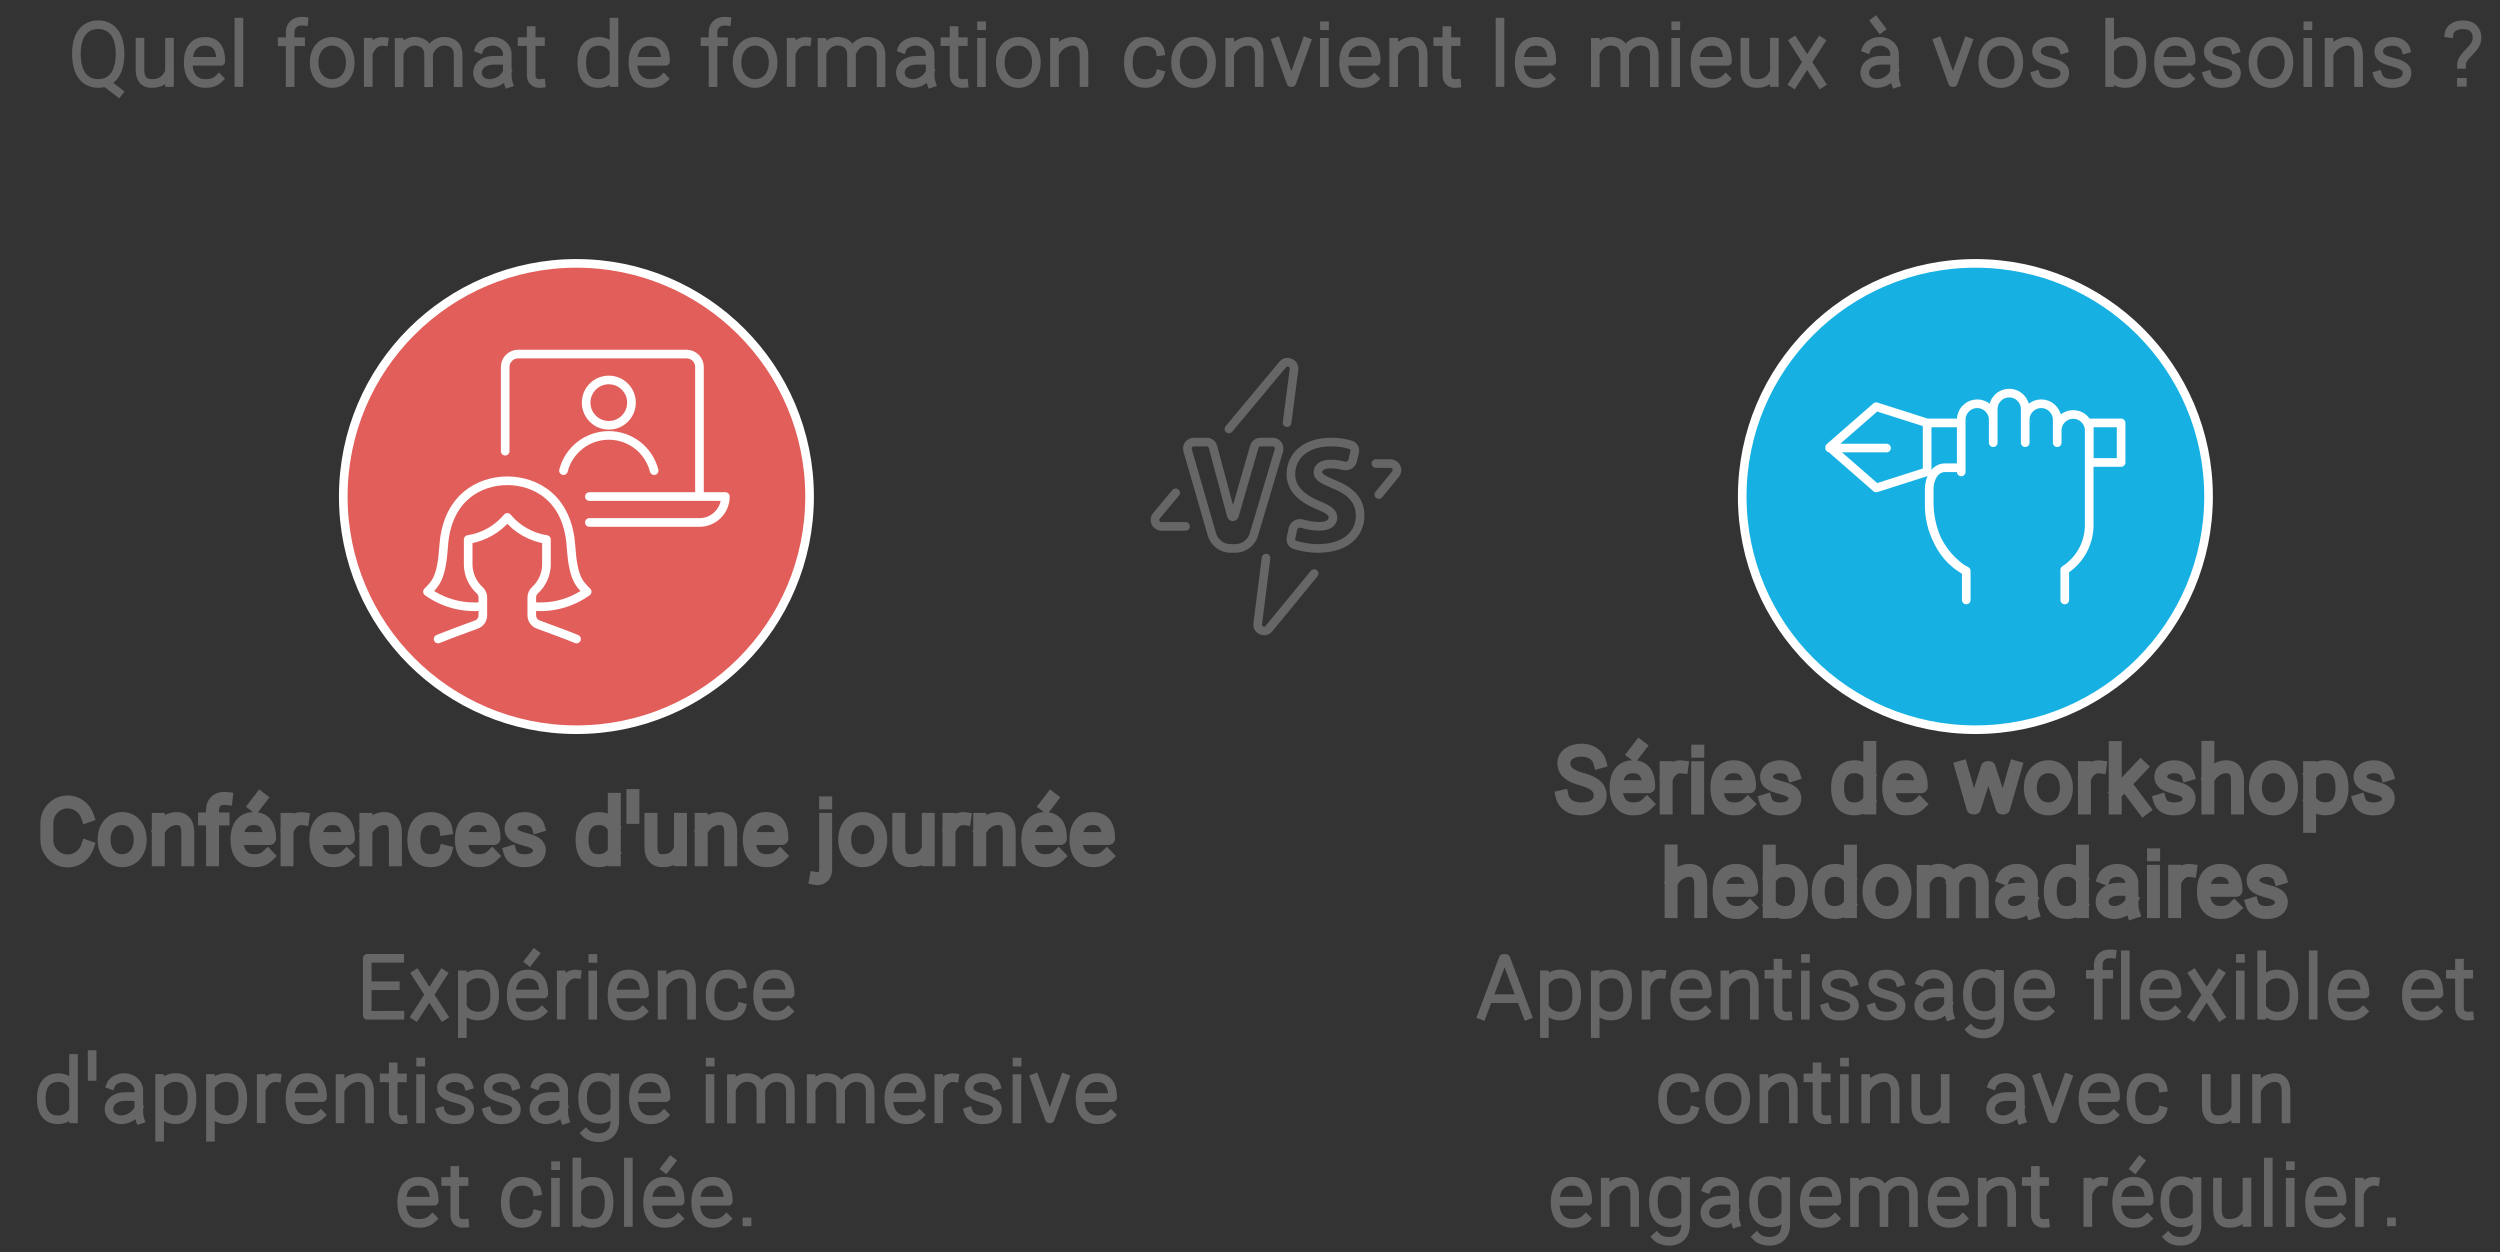
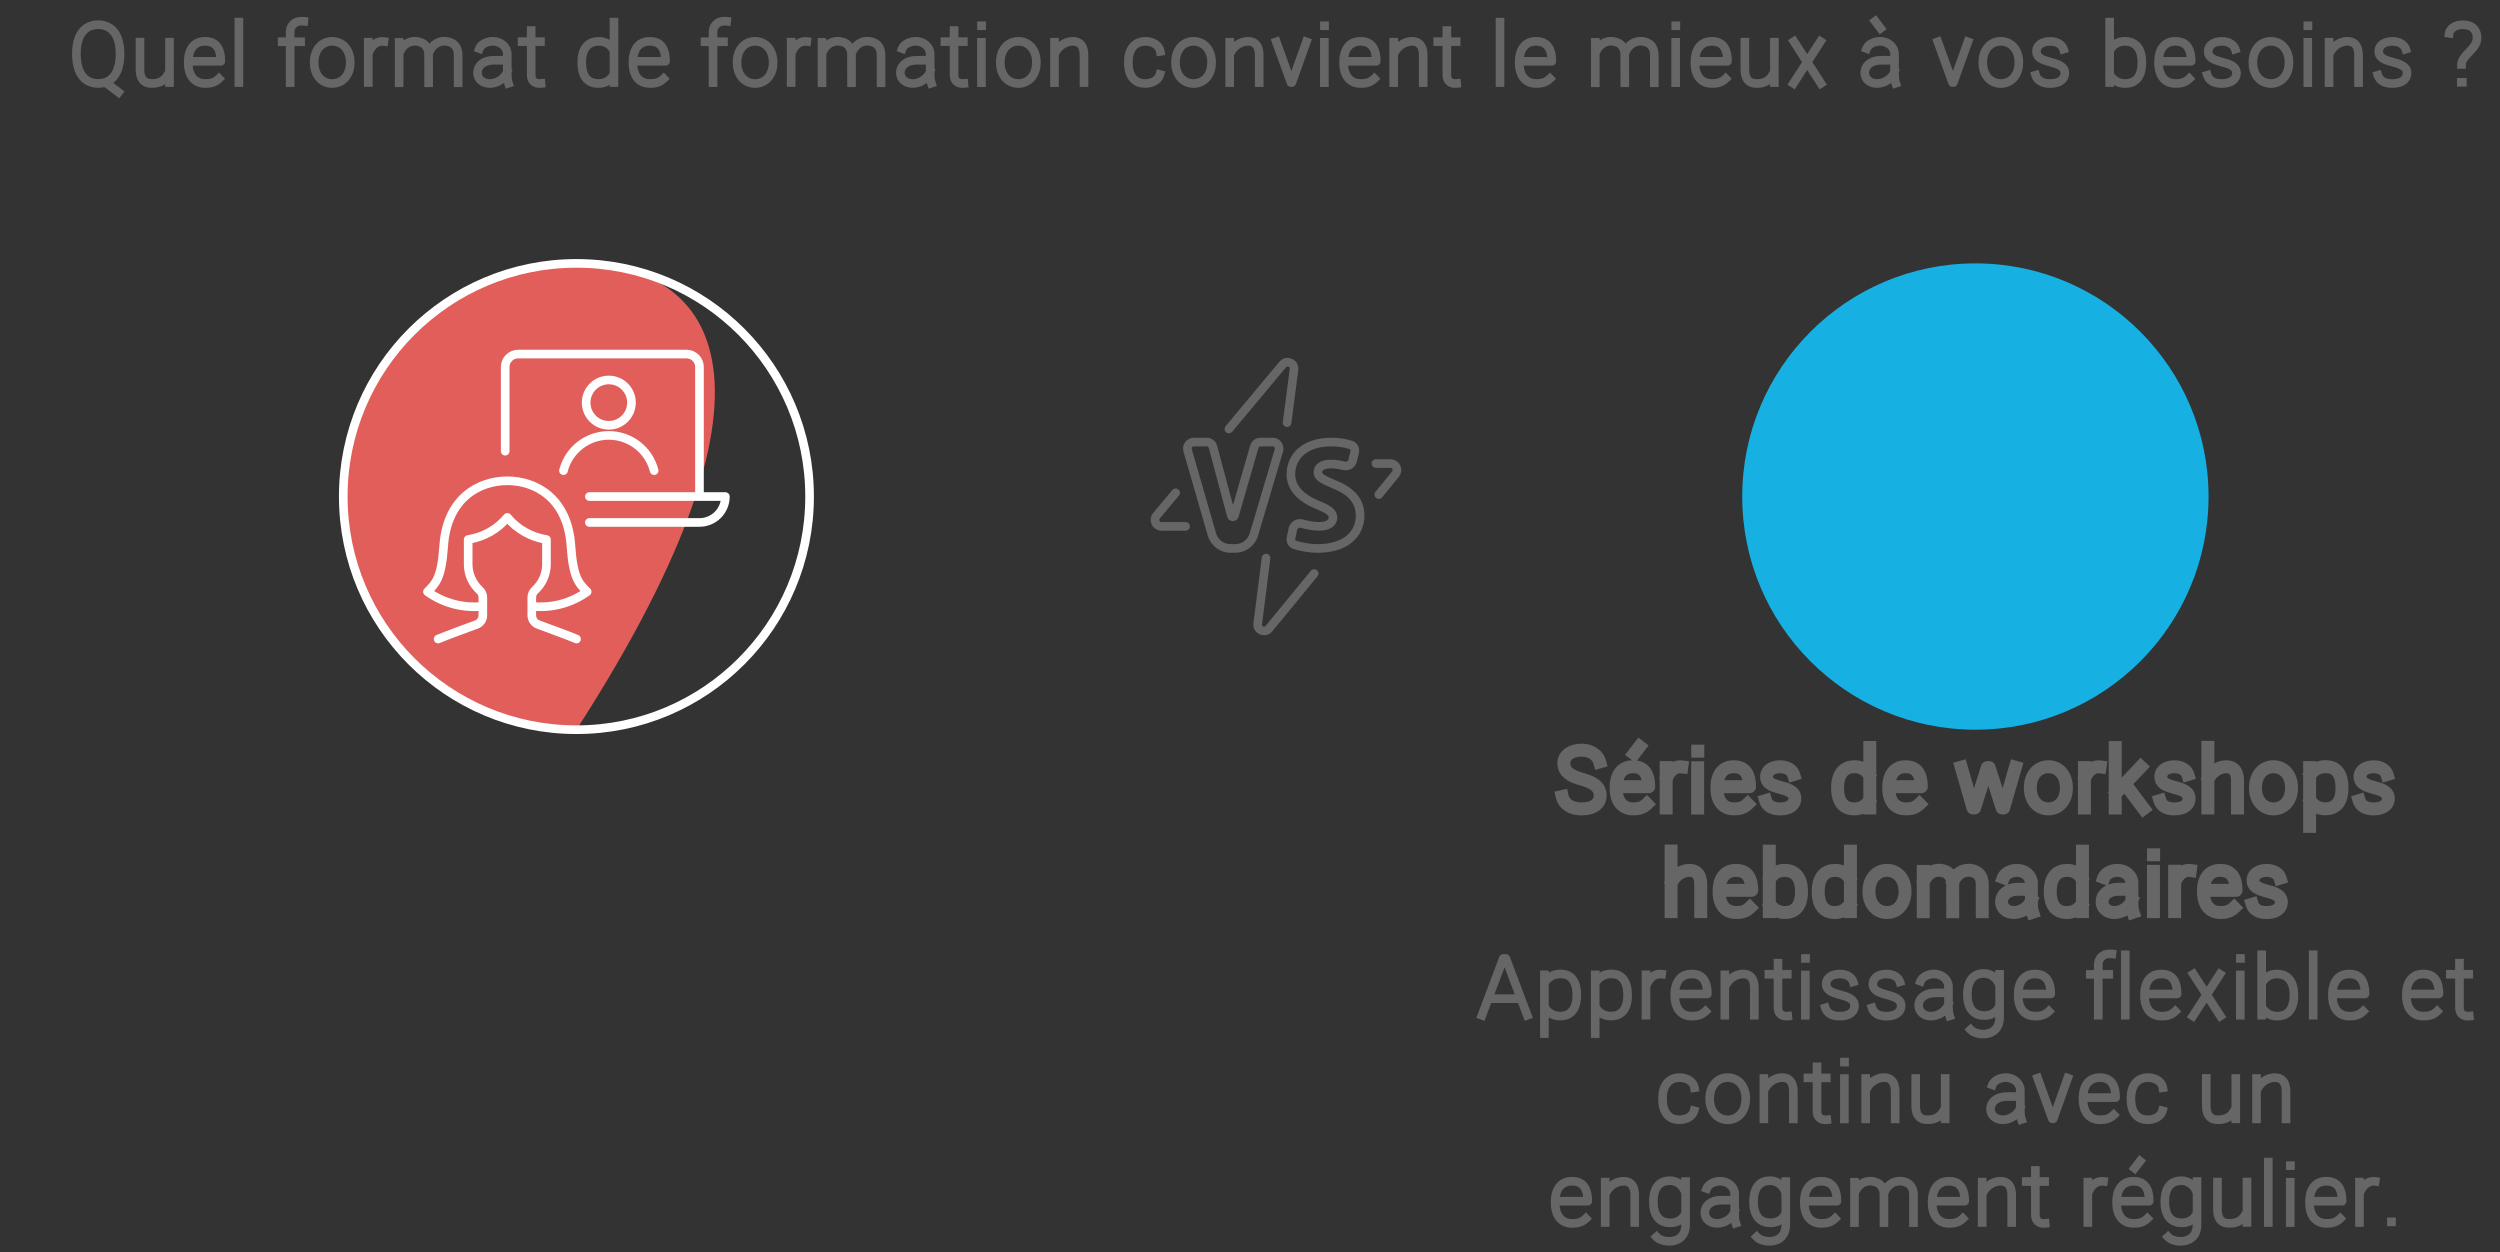
<svg xmlns="http://www.w3.org/2000/svg" width="579" height="290" viewBox="0 0 579 290" style="fill:none;stroke:none;fill-rule:evenodd;clip-rule:evenodd;stroke-linecap:round;stroke-linejoin:round;stroke-miterlimit:1.5;" version="1.1">
  <rect x="0" y="0" width="579" height="290" fill="#333333" stroke="none" />
  <g id="blend" style="mix-blend-mode:multiply">
    <g id="g-root-2.cr-2_cr_1ulj2gv1c1kkcs-fill" data-item-order="-46652" data-item-id="2.cr-2_cr_1ulj2gv1c1kkcs" data-item-class="Shape Stroke Fill ScenePart Indexed ColorStrokeBlack" data-item-index="2" data-renderer-id="0" transform="translate(393.5, 51)">
      <g id="2.cr-2_cr_1ulj2gv1c1kkcs-fill" stroke="none" fill="#17b0e3">
        <g>
          <path d="M 10 64C 10 93.823 34.177 118 64 118C 93.823 118 118 93.823 118 64C 118 34.177 93.823 10 64 10C 34.177 10 10 34.177 10 64" />
        </g>
      </g>
    </g>
    <g id="g-root-1.cr-1_cr_4g20qn1c1kjr7-fill" data-item-order="-46650" data-item-id="1.cr-1_cr_4g20qn1c1kjr7" data-item-class="Shape Stroke Fill ScenePart Indexed Indexed_1 ColorStrokeBlack" data-item-index="1" data-renderer-id="0" transform="translate(69.5, 51)">
      <g id="1.cr-1_cr_4g20qn1c1kjr7-fill" stroke="none" fill="#e15e5a">
        <g>
-           <path d="M 10 64C 10 93.823 34.177 118 64 118C 93.823 118 118 93.823 118 64C 118 34.177 93.823 10 64 10C 34.177 10 10 34.177 10 64" />
+           <path d="M 10 64C 10 93.823 34.177 118 64 118C 118 34.177 93.823 10 64 10C 34.177 10 10 34.177 10 64" />
        </g>
      </g>
    </g>
    <g id="g-root-tx_quelform_zjf0ov1c1kl55-fill" data-item-order="0" data-item-id="tx_quelform_zjf0ov1c1kl55" data-item-class="Label Stroke SceneTarget SceneTitle ColorStrokeBlack" data-item-index="none" data-renderer-id="0" transform="translate(3.5, -9)" />
    <g id="g-root-woma_18efjun1c1m0w8-fill" data-item-order="0" data-item-id="woma_18efjun1c1m0w8" data-item-class="Icon Stroke SceneTarget Indexed Indexed_1 InsideFill InsideColorFill ColorStrokeBlack" data-item-index="1" data-renderer-id="0" transform="translate(87.5, 69)" />
    <g id="g-root-ligh_1q5pkcf1c1lyj2-fill" data-item-order="0" data-item-id="ligh_1q5pkcf1c1lyj2" data-item-class="Icon Stroke SceneTarget ColorStrokeBlack" data-item-index="0" data-renderer-id="0" transform="translate(249.5, 69)" />
    <g id="g-root-pen_1cu91z31c1m03z-fill" data-item-order="0" data-item-id="pen_1cu91z31c1m03z" data-item-class="Icon Stroke SceneTarget Indexed InsideFill InsideColorFill ColorStrokeBlack" data-item-index="2" data-renderer-id="0" transform="translate(411.5, 69)" />
    <g id="g-root-tx_confrenc_18f20xr1c1kkcg-fill" data-item-order="0" data-item-id="tx_confrenc_18f20xr1c1kkcg" data-item-class="Label Stroke SceneTarget Indexed Indexed_1 ColorFillBlack ColorStrokeBlack" data-item-index="1" data-renderer-id="0" transform="translate(-8.5, 171)" />
    <g id="g-root-tx_sriesdew_1ha2k3j1c1klxq-fill" data-item-order="0" data-item-id="tx_sriesdew_1ha2k3j1c1klxq" data-item-class="Label Stroke SceneTarget Indexed ColorFillBlack ColorStrokeBlack" data-item-index="2" data-renderer-id="0" transform="translate(345.5, 159)" />
    <g id="g-root-tx_exprienc_1cuvj271c1kjk7-fill" data-item-order="0" data-item-id="tx_exprienc_1cuvj271c1kjk7" data-item-class="Label Stroke SceneTarget Indexed Indexed_1 ColorStrokeBlack" data-item-index="1" data-renderer-id="0" transform="translate(-8.5, 207)" />
    <g id="g-root-tx_apprenti_1ulj2gv1c1kkct-fill" data-item-order="0" data-item-id="tx_apprenti_1ulj2gv1c1kkct" data-item-class="Label Stroke SceneTarget Indexed ColorStrokeBlack" data-item-index="2" data-renderer-id="0" transform="translate(327.5, 207)" />
    <g id="g-root-2.cr-2_cr_1ulj2gv1c1kkcs-stroke" data-item-order="-46652" data-item-id="2.cr-2_cr_1ulj2gv1c1kkcs" data-item-class="Shape Stroke Fill ScenePart Indexed ColorStrokeBlack" data-item-index="2" data-renderer-id="0" transform="translate(393.5, 51)">
      <g id="2.cr-2_cr_1ulj2gv1c1kkcs-stroke" fill="none" stroke-linecap="round" stroke-linejoin="round" stroke-miterlimit="1.5" stroke="#ffffff" stroke-width="2">
        <g>
-           <path d="M 10 64C 10 93.823 34.177 118 64 118C 93.823 118 118 93.823 118 64C 118 34.177 93.823 10 64 10C 34.177 10 10 34.177 10 64" />
-         </g>
+           </g>
      </g>
    </g>
    <g id="g-root-1.cr-1_cr_4g20qn1c1kjr7-stroke" data-item-order="-46650" data-item-id="1.cr-1_cr_4g20qn1c1kjr7" data-item-class="Shape Stroke Fill ScenePart Indexed Indexed_1 ColorStrokeBlack" data-item-index="1" data-renderer-id="0" transform="translate(69.5, 51)">
      <g id="1.cr-1_cr_4g20qn1c1kjr7-stroke" fill="none" stroke-linecap="round" stroke-linejoin="round" stroke-miterlimit="1.5" stroke="#ffffff" stroke-width="2">
        <g>
          <path d="M 10 64C 10 93.823 34.177 118 64 118C 93.823 118 118 93.823 118 64C 118 34.177 93.823 10 64 10C 34.177 10 10 34.177 10 64" />
        </g>
      </g>
    </g>
    <g id="g-root-tx_quelform_zjf0ov1c1kl55-stroke" data-item-order="0" data-item-id="tx_quelform_zjf0ov1c1kl55" data-item-class="Label Stroke SceneTarget SceneTitle ColorStrokeBlack" data-item-index="none" data-renderer-id="0" transform="translate(3.5, -9)">
      <g id="tx_quelform_zjf0ov1c1kl55-stroke" fill="none" stroke-linecap="square" stroke-linejoin="miter" stroke-miterlimit="4" stroke="#666666" stroke-width="2">
        <g>
          <path d="M 23.932 30.37L 21.241 28.326M 19.248 28.326C 16.239 28.326 14.193 26.143 14.193 21.438C 14.193 16.733 16.409 14.721 19.248 14.721C 22.087 14.721 24.303 16.733 24.303 21.438C 24.303 26.143 22.257 28.326 19.248 28.326ZM 35.757 28.115L 35.756 18.767M 28.922 18.767L 28.922 24.821C 28.922 25.533 28.827 28.096 31.209 28.308C 33.3 28.493 34.573 27.653 35.275 26.47M 47.207 27.218C 46.234 28.155 45.209 28.339 44.024 28.339C 41.955 28.339 40.092 27.028 40.092 23.456C 40.092 19.884 41.901 18.573 43.97 18.573C 46.038 18.573 47.642 19.63 47.642 23.201L 40.422 23.201M 51.826 14.125L 51.826 28.126M 66.854 13.926C 66.686 13.908 66.405 13.907 66.277 13.907C 64.698 13.907 63.7 15.035 63.7 16.425L 63.7 28.129M 66.125 18.664L 64.036 18.664M 61.848 18.664L 63.374 18.664M 77.617 23.457C 77.617 26.522 75.746 28.34 73.438 28.34C 71.13 28.34 69.259 26.522 69.259 23.457C 69.259 20.392 71.13 18.573 73.438 18.573C 75.746 18.573 77.617 20.392 77.617 23.457ZM 85.415 18.609C 84.034 18.419 82.786 19.319 82.144 20.619M 81.789 18.773L 81.789 28.123M 88.94 18.814L 88.94 28.162M 95.774 28.162L 95.763 21.47C 95.699 20.526 95.332 19.078 93.458 18.649C 91.518 18.205 90.038 19.248 89.302 20.595M 102.609 28.162L 102.609 22.108C 102.609 21.396 102.724 19.206 100.293 18.649C 98.264 18.184 96.73 19.347 96.029 20.783M 107.508 20.246C 107.872 19.28 109.288 18.567 110.628 18.567C 112.482 18.567 113.984 19.88 113.984 21.499L 113.99 22.957L 113.99 25.571C 113.99 26.614 113.965 27.353 114.267 28.278M 113.61 22.957L 110.882 22.957C 108.379 22.957 107.079 24.343 107.079 25.837C 107.079 27.331 108.317 28.341 109.933 28.341C 111.915 28.341 113.541 26.888 113.941 25.732M 121.789 28.326C 120.38 28.465 119.522 27.732 119.522 26.387L 119.522 16.081M 121.672 18.642L 119.908 18.642M 117.412 18.642L 119.145 18.642M 138.7 28.124L 138.7 14.123M 138.34 26.773C 137.478 27.871 136.38 28.34 135.07 28.34C 132.889 28.34 131.237 27.029 131.237 23.458C 131.237 19.886 132.994 18.575 135.176 18.575C 136.445 18.575 137.655 19.114 138.34 20.175M 150.197 27.218C 149.224 28.155 148.199 28.339 147.014 28.339C 144.945 28.339 143.081 27.028 143.081 23.456C 143.081 19.884 144.891 18.573 146.96 18.573C 149.028 18.573 150.632 19.63 150.632 23.201L 143.412 23.201M 164.794 13.926C 164.626 13.908 164.345 13.907 164.217 13.907C 162.638 13.907 161.64 15.035 161.64 16.425L 161.64 28.129M 164.065 18.664L 161.976 18.664M 159.788 18.664L 161.314 18.664M 175.557 23.457C 175.557 26.522 173.686 28.34 171.378 28.34C 169.07 28.34 167.199 26.522 167.199 23.457C 167.199 20.392 169.07 18.573 171.378 18.573C 173.686 18.573 175.557 20.392 175.557 23.457ZM 183.355 18.609C 181.974 18.419 180.726 19.319 180.084 20.619M 179.729 18.773L 179.729 28.123M 186.88 18.814L 186.88 28.162M 193.714 28.162L 193.703 21.47C 193.639 20.526 193.272 19.078 191.398 18.649C 189.458 18.205 187.978 19.248 187.242 20.595M 200.549 28.162L 200.549 22.108C 200.549 21.396 200.664 19.206 198.233 18.649C 196.204 18.184 194.67 19.347 193.969 20.783M 205.448 20.246C 205.812 19.28 207.228 18.567 208.568 18.567C 210.422 18.567 211.924 19.88 211.924 21.499L 211.93 22.957L 211.93 25.571C 211.93 26.614 211.905 27.353 212.207 28.278M 211.55 22.957L 208.822 22.957C 206.319 22.957 205.019 24.343 205.019 25.837C 205.019 27.331 206.257 28.341 207.873 28.341C 209.855 28.341 211.481 26.888 211.881 25.732M 219.729 28.326C 218.32 28.465 217.462 27.732 217.462 26.387L 217.462 16.081M 219.612 18.642L 217.848 18.642M 215.352 18.642L 217.085 18.642M 223.818 14.971L 223.842 14.971M 223.802 18.804L 223.802 28.145M 236.527 23.457C 236.527 26.522 234.656 28.34 232.348 28.34C 230.04 28.34 228.169 26.522 228.169 23.457C 228.169 20.392 230.04 18.573 232.348 18.573C 234.656 18.573 236.527 20.392 236.527 23.457ZM 240.719 18.78L 240.719 28.128M 247.553 28.128L 247.553 22.074C 247.553 21.362 247.649 18.79 245.266 18.587C 243.508 18.437 241.819 19.562 241.043 20.956M 265.142 26.254C 264.77 27.649 263.202 28.339 261.733 28.339C 259.596 28.339 257.83 27.028 257.83 23.456C 257.83 19.884 259.699 18.573 261.837 18.573C 263.344 18.573 264.994 19.41 265.227 20.915M 277.107 23.457C 277.107 26.522 275.236 28.34 272.928 28.34C 270.62 28.34 268.749 26.522 268.749 23.457C 268.749 20.392 270.62 18.573 272.928 18.573C 275.236 18.573 277.107 20.392 277.107 23.457ZM 281.299 18.78L 281.299 28.128M 288.133 28.128L 288.133 22.074C 288.133 21.362 288.229 18.79 285.846 18.587C 284.088 18.437 282.399 19.562 281.623 20.956M 299.063 18.691L 295.693 28.119L 295.492 28.119L 292.088 18.691M 303.238 14.971L 303.262 14.971M 303.222 18.804L 303.222 28.145M 314.797 27.218C 313.824 28.155 312.799 28.339 311.613 28.339C 309.545 28.339 307.681 27.028 307.681 23.456C 307.681 19.884 309.491 18.573 311.56 18.573C 313.628 18.573 315.232 19.63 315.232 23.201L 308.012 23.201M 319.279 18.78L 319.279 28.128M 326.113 28.128L 326.113 22.074C 326.113 21.362 326.209 18.79 323.826 18.587C 322.068 18.437 320.379 19.562 319.603 20.956M 333.859 28.326C 332.45 28.465 331.592 27.732 331.592 26.387L 331.592 16.081M 333.742 18.642L 331.978 18.642M 329.482 18.642L 331.215 18.642M 343.906 14.125L 343.906 28.126M 355.467 27.218C 354.494 28.155 353.469 28.339 352.283 28.339C 350.215 28.339 348.351 27.028 348.351 23.456C 348.351 19.884 350.161 18.573 352.23 18.573C 354.298 18.573 355.902 19.63 355.902 23.201L 348.682 23.201M 365.97 18.814L 365.97 28.162M 372.804 28.162L 372.793 21.47C 372.729 20.526 372.362 19.078 370.488 18.649C 368.548 18.205 367.068 19.248 366.332 20.595M 379.639 28.162L 379.639 22.108C 379.639 21.396 379.754 19.206 377.323 18.649C 375.294 18.184 373.759 19.347 373.059 20.783M 384.598 14.971L 384.622 14.971M 384.582 18.804L 384.582 28.145M 396.157 27.218C 395.184 28.155 394.159 28.339 392.973 28.339C 390.905 28.339 389.041 27.028 389.041 23.456C 389.041 19.884 390.851 18.573 392.92 18.573C 394.988 18.573 396.592 19.63 396.592 23.201L 389.372 23.201M 407.447 28.115L 407.446 18.767M 400.612 18.767L 400.612 24.821C 400.612 25.533 400.517 28.096 402.899 28.308C 404.99 28.493 406.263 27.653 406.965 26.47M 411.968 18.611L 414.959 23.243M 418.231 28.31L 415.134 23.514M 418.12 18.611L 411.857 28.31M 430.803 13.928L 432.05 15.555M 428.798 20.246C 429.162 19.28 430.578 18.567 431.918 18.567C 433.772 18.567 435.274 19.88 435.274 21.499L 435.28 22.957L 435.28 25.571C 435.28 26.614 435.255 27.353 435.556 28.278M 434.9 22.957L 432.172 22.957C 429.669 22.957 428.369 24.343 428.369 25.837C 428.369 27.331 429.607 28.341 431.222 28.341C 433.205 28.341 434.831 26.888 435.231 25.732M 452.273 18.691L 448.903 28.119L 448.702 28.119L 445.298 18.691M 464.067 23.457C 464.067 26.522 462.196 28.34 459.888 28.34C 457.58 28.34 455.709 26.522 455.709 23.457C 455.709 20.392 457.58 18.573 459.888 18.573C 462.196 18.573 464.067 20.392 464.067 23.457ZM 474.418 20.381C 474.122 19.404 472.968 18.584 471.358 18.584C 469.47 18.584 468.25 19.447 468.159 20.751C 468.054 22.246 469.288 22.822 471.218 23.339C 472.912 23.797 474.855 24.277 474.701 26.122C 474.602 27.31 473.625 28.346 471.268 28.346C 469.362 28.346 468.285 27.53 467.95 26.424M 485.094 28.124L 485.094 14.123M 485.478 20.138C 486.168 19.102 487.364 18.575 488.618 18.575C 490.8 18.575 492.557 19.886 492.557 23.458C 492.557 27.029 490.905 28.34 488.724 28.34C 487.427 28.34 486.337 27.879 485.478 26.803M 503.537 27.218C 502.564 28.155 501.539 28.339 500.353 28.339C 498.285 28.339 496.421 27.028 496.421 23.456C 496.421 19.884 498.231 18.573 500.3 18.573C 502.368 18.573 503.972 19.63 503.972 23.201L 496.752 23.201M 514.178 20.381C 513.882 19.404 512.728 18.584 511.118 18.584C 509.23 18.584 508.01 19.447 507.919 20.751C 507.814 22.246 509.048 22.822 510.978 23.339C 512.672 23.797 514.615 24.277 514.461 26.122C 514.362 27.31 513.385 28.346 511.028 28.346C 509.122 28.346 508.045 27.53 507.71 26.424M 526.627 23.457C 526.627 26.522 524.756 28.34 522.448 28.34C 520.14 28.34 518.269 26.522 518.269 23.457C 518.269 20.392 520.14 18.573 522.448 18.573C 524.756 18.573 526.627 20.392 526.627 23.457ZM 530.998 14.971L 531.022 14.971M 530.982 18.804L 530.982 28.145M 535.909 18.78L 535.909 28.128M 542.743 28.128L 542.743 22.074C 542.743 21.362 542.839 18.79 540.456 18.587C 538.698 18.437 537.009 19.562 536.233 20.956M 553.678 20.381C 553.382 19.404 552.228 18.584 550.618 18.584C 548.73 18.584 547.51 19.447 547.419 20.751C 547.314 22.246 548.548 22.822 550.478 23.339C 552.172 23.797 554.115 24.277 553.961 26.122C 553.862 27.31 552.885 28.346 550.528 28.346C 548.622 28.346 547.545 27.53 547.21 26.424M 566.58 23.923C 566.58 23.621 566.658 22.827 568.027 21.405C 569.396 19.982 570.177 19.188 570.177 17.741C 570.177 16.368 569.513 14.739 566.885 14.739C 564.902 14.739 563.881 15.795 563.73 16.715M 566.547 28.063L 566.783 28.063" />
        </g>
      </g>
    </g>
    <g id="g-root-woma_18efjun1c1m0w8-stroke" data-item-order="0" data-item-id="woma_18efjun1c1m0w8" data-item-class="Icon Stroke SceneTarget Indexed Indexed_1 InsideFill InsideColorFill ColorStrokeBlack" data-item-index="1" data-renderer-id="0" transform="translate(87.5, 69)">
      <g id="woma_18efjun1c1m0w8-stroke" fill="none" stroke-linecap="round" stroke-linejoin="round" stroke-miterlimit="1.5" stroke="#ffffff" stroke-width="2">
        <g>
          <path d="M 35.734 71.425C 40.258 71.905 44.799 70.7 48.49 68.041C 46.561 66.112 45.235 64.9 44.728 57.421C 43.972 46.273 36.454 42.352 29.995 42.352C 23.536 42.352 16.015 46.273 15.262 57.421C 14.755 64.9 13.429 66.1 11.5 68.041C 15.213 70.711 19.781 71.915 24.328 71.422M 46.024 79C 43.462 77.941 40.432 76.858 37.141 75.64C 36.253 75.31 35.663 74.463 35.662 73.516L 35.662 69.376C 35.662 68.74 35.929 68.133 36.397 67.702C 38.108 66.144 39.076 63.932 39.061 61.618L 39.061 55.951C 35.515 55.406 32.29 53.582 29.995 50.824C 27.7 53.582 24.475 55.406 20.929 55.951L 20.929 61.618C 20.913 63.932 21.88 66.143 23.59 67.702C 24.06 68.132 24.328 68.739 24.328 69.376L 24.328 73.516C 24.327 74.464 23.736 75.312 22.846 75.64C 19.546 76.858 16.528 77.941 13.966 79M 48.25 24.25C 48.25 27.149 50.601 29.5 53.5 29.5C 56.399 29.5 58.75 27.149 58.75 24.25C 58.75 21.351 56.399 19 53.5 19C 50.601 19 48.25 21.351 48.25 24.25ZM 64 40C 62.776 35.2 58.453 31.841 53.5 31.841C 48.547 31.841 44.224 35.2 43 40M 74.5 46L 74.5 16C 74.5 14.343 73.157 13 71.5 13L 32.5 13C 30.843 13 29.5 14.343 29.5 16L 29.5 35.5M 49 46L 80.5 46C 80.5 49.314 77.814 52 74.5 52L 49 52" />
        </g>
      </g>
    </g>
    <g id="g-root-ligh_1q5pkcf1c1lyj2-stroke" data-item-order="0" data-item-id="ligh_1q5pkcf1c1lyj2" data-item-class="Icon Stroke SceneTarget ColorStrokeBlack" data-item-index="0" data-renderer-id="0" transform="translate(249.5, 69)">
      <g id="ligh_1q5pkcf1c1lyj2-stroke" fill="none" stroke-linecap="round" stroke-linejoin="round" stroke-miterlimit="1.5" stroke="#666666" stroke-width="2">
        <g>
          <path d="M 43.715 60.25L 41.79 75.448C 41.602 76.932 43.444 77.733 44.395 76.578C 47.02 73.391 50.812 68.769 54.857 63.834M 69.832 45.546C 71.38 43.655 72.706 42.033 73.705 40.812C 74.506 39.833 73.809 38.363 72.544 38.363L 69.158 38.363M 25.08 52.912L 19.495 52.912C 18.224 52.912 17.528 51.429 18.343 50.452L 22.779 45.133M 35.113 30.346C 39.877 24.637 44.504 19.092 47.565 15.429C 48.526 14.279 50.384 15.095 50.191 16.581L 48.589 28.889M 40.897 54.802L 46.692 35.309C 46.978 34.347 46.258 33.381 45.255 33.381L 42.439 33.381C 41.771 33.381 41.183 33.823 40.998 34.465L 36.395 50.413C 36.289 50.778 35.77 50.773 35.672 50.406L 31.423 34.494C 31.248 33.838 30.653 33.381 29.974 33.381L 26.995 33.381C 25.996 33.381 25.277 34.338 25.554 35.298L 31.18 54.769C 31.736 56.694 33.499 58.02 35.503 58.02L 36.584 58.02C 38.575 58.02 40.33 56.711 40.897 54.802ZM 55.995 52.898C 54.672 52.898 53.316 52.649 52.158 52.296C 51.213 52.008 50.137 52.531 49.935 53.497L 49.495 55.604C 49.357 56.263 49.675 56.938 50.312 57.157C 51.677 57.626 53.664 58.02 55.716 58.02C 62.197 58.02 65.5 54.656 65.5 50.398C 65.5 47.325 63.797 44.949 59.739 43.285C 56.777 42.035 55.727 41.491 55.727 40.328C 55.727 39.26 56.759 38.468 58.704 38.468C 59.831 38.468 60.803 38.637 61.609 38.862C 62.527 39.119 63.545 38.638 63.765 37.711L 64.244 35.694C 64.409 34.998 64.062 34.274 63.381 34.053C 62.162 33.659 60.618 33.382 58.744 33.382C 52.777 33.382 49.47 36.688 49.47 40.844C 49.47 43.874 51.569 46.228 55.603 47.924C 58.157 48.945 59.221 49.665 59.221 50.874C 59.221 52.084 58.113 52.898 55.995 52.898Z" />
        </g>
      </g>
    </g>
    <g id="g-root-pen_1cu91z31c1m03z-stroke" data-item-order="0" data-item-id="pen_1cu91z31c1m03z" data-item-class="Icon Stroke SceneTarget Indexed InsideFill InsideColorFill ColorStrokeBlack" data-item-index="2" data-renderer-id="0" transform="translate(411.5, 69)">
      <g id="pen_1cu91z31c1m03z-stroke" fill="none" stroke-linecap="round" stroke-linejoin="round" stroke-miterlimit="1.5" stroke="#ffffff" stroke-width="2">
        <g>
-           <path d="M 42.721 40.3L 42.721 28.219C 42.721 26.173 44.38 24.515 46.426 24.515C 48.472 24.515 50.131 26.173 50.131 28.219M 57.541 28.219C 57.541 26.172 59.199 24.513 61.246 24.513C 63.293 24.513 64.951 26.172 64.951 28.219L 64.951 30.7M 57.541 28.219L 57.541 25.75L 57.541 25.75C 57.541 23.703 55.883 22.044 53.836 22.044C 51.789 22.044 50.131 23.703 50.131 25.75L 50.131 25.75L 50.131 28.219M 43.15 62.869C 38.121 59.467 35.168 53.741 35.311 47.671L 35.311 44.263C 35.311 41.863 36.547 39.325 39.016 39.325L 42.721 39.325M 64.951 30.7C 64.951 28.653 66.609 26.994 68.656 26.994C 70.703 26.994 72.361 28.653 72.361 30.7L 72.361 52.6C 72.371 56.806 70.237 60.728 66.7 63.004M 66.7 69.955L 66.7 62.977C 70.231 60.708 72.364 56.797 72.361 52.6M 35.311 47.671C 35.311 51.478 36.811 59.671 43.885 63.232L 43.885 69.955M 72.385 28.951L 79.75 28.951L 79.75 38.104L 72.385 38.104ZM 12.25 34.768L 25.42 34.768M 34.825 28.951L 23.026 25.189L 12.25 34.597L 23.026 44.002L 34.825 40.24L 34.825 28.951ZM 34.825 28.951L 42.721 28.951M 50.131 28.219L 50.131 33.529M 57.541 28.219L 57.541 33.529M 64.951 30.691L 64.951 33.529" />
-         </g>
+           </g>
      </g>
    </g>
    <g id="g-root-tx_confrenc_18f20xr1c1kkcg-stroke" data-item-order="0" data-item-id="tx_confrenc_18f20xr1c1kkcg" data-item-class="Label Stroke SceneTarget Indexed Indexed_1 ColorFillBlack ColorStrokeBlack" data-item-index="1" data-renderer-id="0" transform="translate(-8.5, 171)">
      <g id="tx_confrenc_18f20xr1c1kkcg-stroke" fill="none" stroke-linecap="square" stroke-linejoin="miter" stroke-miterlimit="4" stroke="#666666" stroke-width="3">
        <g>
-           <path d="M 28.727 25.13C 28.066 27.034 26.278 28.398 24.175 28.398C 21.51 28.398 19.349 26.207 19.349 23.504L 19.349 19.621C 19.349 16.918 21.51 14.727 24.175 14.727C 26.278 14.727 28.066 16.091 28.727 17.995M 40.967 23.457C 40.967 26.522 39.096 28.34 36.788 28.34C 34.48 28.34 32.609 26.522 32.609 23.457C 32.609 20.392 34.48 18.573 36.788 18.573C 39.096 18.573 40.967 20.392 40.967 23.457ZM 45.159 18.78L 45.159 28.128M 51.993 28.128L 51.993 22.074C 51.993 21.362 52.089 18.79 49.706 18.587C 47.948 18.437 46.259 19.562 45.483 20.956M 60.884 13.926C 60.716 13.908 60.435 13.907 60.307 13.907C 58.728 13.907 57.73 15.035 57.73 16.425L 57.73 28.129M 60.155 18.664L 58.066 18.664M 55.878 18.664L 57.404 18.664M 68.807 13.928L 67.56 15.555M 70.497 27.218C 69.524 28.155 68.499 28.339 67.314 28.339C 65.245 28.339 63.381 27.028 63.381 23.456C 63.381 19.884 65.191 18.573 67.26 18.573C 69.328 18.573 70.932 19.63 70.932 23.201L 63.712 23.201M 78.605 18.609C 77.224 18.419 75.976 19.319 75.334 20.619M 74.979 18.773L 74.979 28.123M 88.757 27.218C 87.784 28.155 86.759 28.339 85.574 28.339C 83.505 28.339 81.641 27.028 81.641 23.456C 81.641 19.884 83.451 18.573 85.52 18.573C 87.588 18.573 89.192 19.63 89.192 23.201L 81.972 23.201M 93.239 18.78L 93.239 28.128M 100.073 28.128L 100.073 22.074C 100.073 21.362 100.169 18.79 97.786 18.587C 96.028 18.437 94.339 19.562 93.563 20.956M 111.662 26.254C 111.29 27.649 109.722 28.339 108.253 28.339C 106.116 28.339 104.35 27.028 104.35 23.456C 104.35 19.884 106.219 18.573 108.357 18.573C 109.864 18.573 111.514 19.41 111.747 20.915M 122.477 27.218C 121.504 28.155 120.479 28.339 119.294 28.339C 117.225 28.339 115.361 27.028 115.361 23.456C 115.361 19.884 117.171 18.573 119.24 18.573C 121.308 18.573 122.912 19.63 122.912 23.201L 115.692 23.201M 133.118 20.381C 132.822 19.404 131.668 18.584 130.058 18.584C 128.17 18.584 126.95 19.447 126.859 20.751C 126.754 22.246 127.988 22.822 129.918 23.339C 131.612 23.797 133.555 24.277 133.401 26.122C 133.302 27.31 132.325 28.346 129.968 28.346C 128.062 28.346 126.985 27.53 126.65 26.424M 150.77 28.124L 150.77 14.123M 150.41 26.773C 149.548 27.871 148.45 28.34 147.14 28.34C 144.959 28.34 143.307 27.029 143.307 23.458C 143.307 19.886 145.064 18.575 147.246 18.575C 148.515 18.575 149.725 19.114 150.41 20.175M 155.084 13.246L 155.084 18.301M 166.097 28.115L 166.096 18.767M 159.262 18.767L 159.262 24.821C 159.262 25.533 159.167 28.096 161.549 28.308C 163.64 28.493 164.913 27.653 165.615 26.47M 170.899 18.78L 170.899 28.128M 177.733 28.128L 177.733 22.074C 177.733 21.362 177.829 18.79 175.446 18.587C 173.688 18.437 171.999 19.562 171.223 20.956M 189.157 27.218C 188.184 28.155 187.159 28.339 185.973 28.339C 183.905 28.339 182.041 27.028 182.041 23.456C 182.041 19.884 183.851 18.573 185.92 18.573C 187.988 18.573 189.592 19.63 189.592 23.201L 182.372 23.201M 199.708 14.949L 199.735 14.949M 199.723 18.782L 199.723 30.543C 199.723 31.351 199.101 32.74 197.455 32.455M 212.487 23.457C 212.487 26.522 210.616 28.34 208.308 28.34C 206 28.34 204.129 26.522 204.129 23.457C 204.129 20.392 206 18.573 208.308 18.573C 210.616 18.573 212.487 20.392 212.487 23.457ZM 223.487 28.115L 223.486 18.767M 216.652 18.767L 216.652 24.821C 216.652 25.533 216.557 28.096 218.939 28.308C 221.03 28.493 222.303 27.653 223.005 26.47M 231.895 18.609C 230.514 18.419 229.266 19.319 228.624 20.619M 228.269 18.773L 228.269 28.123M 235.399 18.78L 235.399 28.128M 242.233 28.128L 242.233 22.074C 242.233 21.362 242.329 18.79 239.946 18.587C 238.188 18.437 236.499 19.562 235.723 20.956M 251.967 13.928L 250.72 15.555M 253.657 27.218C 252.684 28.155 251.659 28.339 250.474 28.339C 248.405 28.339 246.542 27.028 246.542 23.456C 246.542 19.884 248.351 18.573 250.42 18.573C 252.488 18.573 254.092 19.63 254.092 23.201L 246.872 23.201M 264.807 27.218C 263.834 28.155 262.809 28.339 261.624 28.339C 259.555 28.339 257.691 27.028 257.691 23.456C 257.691 19.884 259.501 18.573 261.57 18.573C 263.638 18.573 265.242 19.63 265.242 23.201L 258.022 23.201" />
-         </g>
+           </g>
      </g>
    </g>
    <g id="g-root-tx_sriesdew_1ha2k3j1c1klxq-stroke" data-item-order="0" data-item-id="tx_sriesdew_1ha2k3j1c1klxq" data-item-class="Label Stroke SceneTarget Indexed ColorFillBlack ColorStrokeBlack" data-item-index="2" data-renderer-id="0" transform="translate(345.5, 159)">
      <g id="tx_sriesdew_1ha2k3j1c1klxq-stroke" fill="none" stroke-linecap="square" stroke-linejoin="miter" stroke-miterlimit="4" stroke="#666666" stroke-width="3">
        <g>
          <path d="M 24.981 17.457C 24.55 15.893 22.93 14.732 20.841 14.732C 18.393 14.732 16.692 15.931 16.692 17.754C 16.692 19.724 18.156 20.685 20.66 21.406C 22.857 22.045 25.094 22.813 25.094 25.288C 25.094 26.951 23.782 28.346 20.725 28.346C 18.253 28.346 16.672 27.106 16.308 25.483M 34.212 13.928L 32.965 15.555M 35.902 27.218C 34.929 28.155 33.904 28.339 32.718 28.339C 30.65 28.339 28.786 27.028 28.786 23.456C 28.786 19.884 30.596 18.573 32.665 18.573C 34.733 18.573 36.337 19.63 36.337 23.201L 29.117 23.201M 44.01 18.609C 42.629 18.419 41.381 19.319 40.739 20.619M 40.384 18.773L 40.384 28.123M 47.693 14.971L 47.717 14.971M 47.677 18.804L 47.677 28.145M 59.252 27.218C 58.279 28.155 57.254 28.339 56.069 28.339C 54 28.339 52.136 27.028 52.136 23.456C 52.136 19.884 53.946 18.573 56.015 18.573C 58.083 18.573 59.687 19.63 59.687 23.201L 52.467 23.201M 69.893 20.381C 69.597 19.404 68.443 18.584 66.833 18.584C 64.945 18.584 63.725 19.447 63.634 20.751C 63.529 22.246 64.763 22.822 66.693 23.339C 68.387 23.797 70.33 24.277 70.176 26.122C 70.077 27.31 69.1 28.346 66.743 28.346C 64.837 28.346 63.76 27.53 63.425 26.424M 87.545 28.124L 87.545 14.123M 87.185 26.773C 86.323 27.871 85.225 28.34 83.915 28.34C 81.734 28.34 80.082 27.029 80.082 23.458C 80.082 19.886 81.839 18.575 84.021 18.575C 85.29 18.575 86.5 19.114 87.185 20.175M 99.042 27.218C 98.069 28.155 97.044 28.339 95.859 28.339C 93.79 28.339 91.926 27.028 91.926 23.456C 91.926 19.884 93.736 18.573 95.805 18.573C 97.873 18.573 99.477 19.63 99.477 23.201L 92.257 23.201M 108.723 18.69L 111.438 28.119L 111.816 28.119L 114.758 18.782L 115.193 18.782L 118.199 28.119L 118.549 28.119L 121.266 18.69M 133.082 23.457C 133.082 26.522 131.211 28.34 128.903 28.34C 126.595 28.34 124.724 26.522 124.724 23.457C 124.724 20.392 126.595 18.573 128.903 18.573C 131.211 18.573 133.082 20.392 133.082 23.457ZM 140.88 18.609C 139.499 18.419 138.251 19.319 137.609 20.619M 137.254 18.773L 137.254 28.123M 144.38 14.125L 144.38 28.126M 150.303 18.61L 144.767 24.462M 150.964 28.284L 146.847 22.785M 161.203 20.381C 160.907 19.404 159.753 18.584 158.143 18.584C 156.255 18.584 155.035 19.447 154.944 20.751C 154.839 22.246 156.073 22.822 158.003 23.339C 159.697 23.797 161.64 24.277 161.486 26.122C 161.387 27.31 160.41 28.346 158.053 28.346C 156.147 28.346 155.07 27.53 154.735 26.424M 165.843 14.086L 165.843 28.128M 172.707 28.128L 172.707 22.074C 172.707 21.362 172.803 18.791 170.41 18.587C 168.656 18.439 166.971 19.547 166.184 20.928M 185.222 23.457C 185.222 26.522 183.351 28.34 181.043 28.34C 178.735 28.34 176.864 26.522 176.864 23.457C 176.864 20.392 178.735 18.573 181.043 18.573C 183.351 18.573 185.222 20.392 185.222 23.457ZM 189.408 18.774L 189.408 32.393M 189.774 20.124C 190.657 19.027 191.838 18.558 193.147 18.558C 195.328 18.558 196.907 19.904 196.907 23.476C 196.907 27.047 195.223 28.323 193.041 28.323C 191.77 28.323 190.484 27.783 189.774 26.719M 207.343 20.381C 207.047 19.404 205.893 18.584 204.283 18.584C 202.395 18.584 201.175 19.447 201.084 20.751C 200.979 22.246 202.213 22.822 204.143 23.339C 205.837 23.797 207.78 24.277 207.626 26.122C 207.527 27.31 206.55 28.346 204.193 28.346C 202.287 28.346 201.21 27.53 200.875 26.424M 41.528 38.086L 41.528 52.128M 48.392 52.128L 48.392 46.074C 48.392 45.362 48.488 42.791 46.095 42.587C 44.341 42.439 42.656 43.547 41.869 44.928M 59.757 51.218C 58.784 52.155 57.759 52.339 56.574 52.339C 54.505 52.339 52.641 51.028 52.641 47.456C 52.641 43.884 54.451 42.573 56.52 42.573C 58.588 42.573 60.192 43.63 60.192 47.201L 52.972 47.201M 64.265 52.124L 64.265 38.123M 64.648 44.138C 65.338 43.102 66.534 42.575 67.789 42.575C 69.97 42.575 71.727 43.886 71.727 47.458C 71.727 51.029 70.075 52.34 67.894 52.34C 66.597 52.34 65.507 51.88 64.648 50.803M 83.06 52.124L 83.06 38.123M 82.7 50.773C 81.838 51.871 80.74 52.34 79.43 52.34C 77.249 52.34 75.597 51.029 75.597 47.458C 75.597 43.886 77.354 42.575 79.536 42.575C 80.805 42.575 82.015 43.114 82.7 44.175M 95.707 47.457C 95.707 50.522 93.836 52.34 91.528 52.34C 89.22 52.34 87.349 50.522 87.349 47.457C 87.349 44.391 89.22 42.573 91.528 42.573C 93.836 42.573 95.707 44.391 95.707 47.457ZM 99.92 42.814L 99.92 52.162M 106.754 52.162L 106.743 45.47C 106.679 44.526 106.312 43.078 104.438 42.649C 102.498 42.205 101.018 43.248 100.282 44.595M 113.589 52.162L 113.589 46.108C 113.589 45.396 113.704 43.206 111.273 42.649C 109.244 42.184 107.709 43.347 107.009 44.783M 118.488 44.246C 118.852 43.28 120.268 42.567 121.608 42.567C 123.462 42.567 124.964 43.88 124.964 45.499L 124.97 46.957L 124.97 49.571C 124.97 50.614 124.945 51.353 125.246 52.278M 124.59 46.957L 121.862 46.957C 119.359 46.957 118.059 48.343 118.059 49.837C 118.059 51.332 119.297 52.341 120.913 52.341C 122.895 52.341 124.521 50.888 124.921 49.732M 136.8 52.124L 136.8 38.123M 136.44 50.773C 135.578 51.871 134.48 52.34 133.17 52.34C 130.989 52.34 129.337 51.029 129.337 47.458C 129.337 43.886 131.094 42.575 133.276 42.575C 134.545 42.575 135.755 43.114 136.44 44.175M 141.768 44.246C 142.132 43.28 143.548 42.567 144.888 42.567C 146.742 42.567 148.244 43.88 148.244 45.499L 148.25 46.957L 148.25 49.571C 148.25 50.614 148.225 51.353 148.526 52.278M 147.87 46.957L 145.142 46.957C 142.639 46.957 141.339 48.343 141.339 49.837C 141.339 51.332 142.577 52.341 144.193 52.341C 146.175 52.341 147.801 50.888 148.201 49.732M 153.258 38.971L 153.282 38.971M 153.242 42.804L 153.242 52.145M 161.775 42.609C 160.394 42.419 159.146 43.319 158.504 44.619M 158.149 42.773L 158.149 52.123M 171.927 51.218C 170.954 52.155 169.929 52.339 168.744 52.339C 166.675 52.339 164.811 51.028 164.811 47.456C 164.811 43.884 166.621 42.573 168.69 42.573C 170.758 42.573 172.362 43.63 172.362 47.201L 165.142 47.201M 182.568 44.381C 182.272 43.404 181.118 42.584 179.508 42.584C 177.62 42.584 176.4 43.447 176.309 44.751C 176.204 46.246 177.438 46.822 179.368 47.339C 181.062 47.797 183.005 48.277 182.851 50.122C 182.752 51.311 181.775 52.346 179.418 52.346C 177.512 52.346 176.435 51.53 176.1 50.424" />
        </g>
      </g>
    </g>
    <g id="g-root-tx_exprienc_1cuvj271c1kjk7-stroke" data-item-order="0" data-item-id="tx_exprienc_1cuvj271c1kjk7" data-item-class="Label Stroke SceneTarget Indexed Indexed_1 ColorStrokeBlack" data-item-index="1" data-renderer-id="0" transform="translate(-8.5, 207)">
      <g id="tx_exprienc_1cuvj271c1kjk7-stroke" fill="none" stroke-linecap="square" stroke-linejoin="miter" stroke-miterlimit="4" stroke="#666666" stroke-width="2">
        <g>
-           <path d="M 101.113 28.137L 93.549 28.142L 93.549 14.95C 94.497 14.95 99.671 14.95 101.071 14.95M 100.059 21.297L 94.013 21.297M 104.873 18.611L 107.864 23.243M 111.136 28.31L 108.039 23.514M 111.025 18.611L 104.762 28.31M 115.578 18.774L 115.578 32.393M 115.944 20.124C 116.827 19.027 118.008 18.558 119.317 18.558C 121.498 18.558 123.077 19.904 123.077 23.476C 123.077 27.047 121.393 28.323 119.211 28.323C 117.94 28.323 116.654 27.783 115.944 26.719M 132.312 13.928L 131.065 15.555M 134.002 27.218C 133.029 28.155 132.004 28.339 130.819 28.339C 128.75 28.339 126.887 27.028 126.887 23.456C 126.887 19.884 128.696 18.573 130.765 18.573C 132.833 18.573 134.437 19.63 134.437 23.201L 127.217 23.201M 142.11 18.609C 140.729 18.419 139.481 19.319 138.839 20.619M 138.484 18.773L 138.484 28.123M 145.793 14.971L 145.817 14.971M 145.777 18.804L 145.777 28.145M 157.352 27.218C 156.379 28.155 155.354 28.339 154.169 28.339C 152.1 28.339 150.237 27.028 150.237 23.456C 150.237 19.884 152.046 18.573 154.115 18.573C 156.183 18.573 157.787 19.63 157.787 23.201L 150.567 23.201M 161.834 18.78L 161.834 28.128M 168.668 28.128L 168.668 22.074C 168.668 21.362 168.764 18.79 166.381 18.587C 164.623 18.437 162.934 19.562 162.158 20.956M 180.257 26.254C 179.885 27.649 178.317 28.339 176.848 28.339C 174.711 28.339 172.945 27.028 172.945 23.456C 172.945 19.884 174.814 18.573 176.952 18.573C 178.459 18.573 180.109 19.41 180.342 20.915M 191.072 27.218C 190.099 28.155 189.074 28.339 187.889 28.339C 185.82 28.339 183.956 27.028 183.956 23.456C 183.956 19.884 185.766 18.573 187.835 18.573C 189.903 18.573 191.507 19.63 191.507 23.201L 184.287 23.201M 25.525 52.124L 25.525 38.123M 25.165 50.773C 24.303 51.871 23.205 52.34 21.895 52.34C 19.714 52.34 18.062 51.029 18.062 47.458C 18.062 43.886 19.819 42.575 22.001 42.575C 23.27 42.575 24.48 43.114 25.165 44.175M 29.839 37.246L 29.839 42.301M 34.163 44.246C 34.527 43.28 35.943 42.567 37.283 42.567C 39.137 42.567 40.639 43.88 40.639 45.499L 40.645 46.957L 40.645 49.571C 40.645 50.614 40.62 51.353 40.922 52.278M 40.265 46.957L 37.537 46.957C 35.034 46.957 33.734 48.343 33.734 49.837C 33.734 51.332 34.972 52.341 36.588 52.341C 38.57 52.341 40.196 50.888 40.596 49.732M 45.468 42.774L 45.468 56.393M 45.834 44.124C 46.717 43.027 47.898 42.558 49.207 42.558C 51.388 42.558 52.967 43.904 52.967 47.476C 52.967 51.047 51.283 52.323 49.101 52.323C 47.83 52.323 46.544 51.783 45.834 50.72M 57.238 42.774L 57.238 56.393M 57.604 44.124C 58.487 43.027 59.668 42.558 60.977 42.558C 63.158 42.558 64.737 43.904 64.737 47.476C 64.737 51.047 63.053 52.323 60.871 52.323C 59.6 52.323 58.314 51.783 57.604 50.72M 72.62 42.609C 71.239 42.419 69.991 43.319 69.349 44.619M 68.994 42.773L 68.994 52.123M 82.772 51.218C 81.799 52.155 80.774 52.339 79.589 52.339C 77.52 52.339 75.657 51.028 75.657 47.456C 75.657 43.884 77.466 42.573 79.535 42.573C 81.603 42.573 83.207 43.63 83.207 47.201L 75.987 47.201M 87.254 42.78L 87.254 52.128M 94.088 52.128L 94.088 46.074C 94.088 45.362 94.184 42.79 91.801 42.587C 90.043 42.437 88.354 43.562 87.578 44.956M 101.834 52.326C 100.425 52.465 99.567 51.732 99.567 50.387L 99.567 40.081M 101.717 42.642L 99.953 42.642M 97.457 42.642L 99.19 42.642M 105.923 38.971L 105.947 38.971M 105.907 42.804L 105.907 52.145M 116.993 44.381C 116.697 43.404 115.543 42.584 113.933 42.584C 112.045 42.584 110.825 43.447 110.734 44.751C 110.629 46.246 111.863 46.822 113.793 47.339C 115.487 47.797 117.43 48.277 117.276 50.122C 117.177 51.311 116.2 52.346 113.843 52.346C 111.937 52.346 110.86 51.53 110.525 50.424M 127.803 44.381C 127.507 43.404 126.353 42.584 124.743 42.584C 122.855 42.584 121.635 43.447 121.544 44.751C 121.439 46.246 122.673 46.822 124.603 47.339C 126.297 47.797 128.24 48.277 128.086 50.122C 127.987 51.311 127.01 52.346 124.653 52.346C 122.747 52.346 121.67 51.53 121.335 50.424M 132.573 44.246C 132.937 43.28 134.353 42.567 135.693 42.567C 137.547 42.567 139.049 43.88 139.049 45.499L 139.055 46.957L 139.055 49.571C 139.055 50.614 139.03 51.353 139.331 52.278M 138.675 46.957L 135.947 46.957C 133.444 46.957 132.144 48.343 132.144 49.837C 132.144 51.332 133.382 52.341 134.998 52.341C 136.98 52.341 138.606 50.888 139.006 49.732M 150.894 42.652L 150.894 52.654C 150.894 57.351 145.601 57.001 144.166 55.47M 150.56 50.573C 149.88 51.661 148.656 52.214 147.37 52.214C 145.189 52.214 143.432 50.903 143.432 47.331C 143.432 43.76 145.083 42.449 147.265 42.449C 148.533 42.449 149.838 43.129 150.56 44.502M 162.302 51.218C 161.329 52.155 160.304 52.339 159.118 52.339C 157.05 52.339 155.186 51.028 155.186 47.456C 155.186 43.884 156.996 42.573 159.065 42.573C 161.133 42.573 162.737 43.63 162.737 47.201L 155.517 47.201M 172.963 38.971L 172.987 38.971M 172.947 42.804L 172.947 52.145M 177.895 42.814L 177.895 52.162M 184.729 52.162L 184.718 45.47C 184.654 44.526 184.287 43.078 182.413 42.649C 180.473 42.205 178.993 43.248 178.257 44.595M 191.564 52.162L 191.564 46.108C 191.564 45.396 191.679 43.206 189.248 42.649C 187.219 42.184 185.684 43.347 184.984 44.783M 196.365 42.814L 196.365 52.162M 203.199 52.162L 203.188 45.47C 203.124 44.526 202.757 43.078 200.883 42.649C 198.943 42.205 197.463 43.248 196.727 44.595M 210.034 52.162L 210.034 46.108C 210.034 45.396 210.149 43.206 207.718 42.649C 205.689 42.184 204.154 43.347 203.454 44.783M 221.462 51.218C 220.489 52.155 219.464 52.339 218.279 52.339C 216.21 52.339 214.346 51.028 214.346 47.456C 214.346 43.884 216.156 42.573 218.225 42.573C 220.293 42.573 221.897 43.63 221.897 47.201L 214.677 47.201M 229.55 42.609C 228.169 42.419 226.921 43.319 226.279 44.619M 225.924 42.773L 225.924 52.123M 239.213 44.381C 238.917 43.404 237.763 42.584 236.153 42.584C 234.265 42.584 233.045 43.447 232.954 44.751C 232.849 46.246 234.083 46.822 236.013 47.339C 237.707 47.797 239.65 48.277 239.496 50.122C 239.397 51.311 238.42 52.346 236.063 52.346C 234.157 52.346 233.08 51.53 232.745 50.424M 244.043 38.971L 244.067 38.971M 244.027 42.804L 244.027 52.145M 255.108 42.691L 251.738 52.119L 251.537 52.119L 248.133 42.691M 265.752 51.218C 264.779 52.155 263.754 52.339 262.569 52.339C 260.5 52.339 258.636 51.028 258.636 47.456C 258.636 43.884 260.446 42.573 262.515 42.573C 264.583 42.573 266.187 43.63 266.187 47.201L 258.967 47.201M 108.642 75.218C 107.669 76.155 106.644 76.339 105.459 76.339C 103.39 76.339 101.527 75.028 101.527 71.456C 101.527 67.884 103.336 66.573 105.405 66.573C 107.473 66.573 109.077 67.63 109.077 71.201L 101.857 71.201M 116.094 76.326C 114.685 76.465 113.827 75.732 113.827 74.387L 113.827 64.081M 115.977 66.642L 114.213 66.642M 111.717 66.642L 113.45 66.642M 132.817 74.254C 132.445 75.649 130.877 76.339 129.408 76.339C 127.271 76.339 125.505 75.028 125.505 71.456C 125.505 67.884 127.374 66.573 129.512 66.573C 131.019 66.573 132.669 67.41 132.902 68.915M 137.163 62.971L 137.187 62.971M 137.147 66.804L 137.147 76.145M 142.1 76.124L 142.1 62.123M 142.483 68.138C 143.173 67.102 144.369 66.575 145.624 66.575C 147.805 66.575 149.562 67.886 149.562 71.458C 149.562 75.029 147.91 76.34 145.729 76.34C 144.432 76.34 143.342 75.88 142.483 74.803M 154.031 62.125L 154.031 76.126M 163.902 61.928L 162.655 63.555M 165.592 75.218C 164.619 76.155 163.594 76.339 162.409 76.339C 160.34 76.339 158.477 75.028 158.477 71.456C 158.477 67.884 160.286 66.573 162.355 66.573C 164.423 66.573 166.027 67.63 166.027 71.201L 158.807 71.201M 176.742 75.218C 175.769 76.155 174.744 76.339 173.559 76.339C 171.49 76.339 169.626 75.028 169.626 71.456C 169.626 67.884 171.436 66.573 173.505 66.573C 175.573 66.573 177.177 67.63 177.177 71.201L 169.957 71.201M 181.49 75.987L 181.514 75.987" />
-         </g>
+           </g>
      </g>
    </g>
    <g id="g-root-tx_apprenti_1ulj2gv1c1kkct-stroke" data-item-order="0" data-item-id="tx_apprenti_1ulj2gv1c1kkct" data-item-class="Label Stroke SceneTarget Indexed ColorStrokeBlack" data-item-index="2" data-renderer-id="0" transform="translate(327.5, 207)">
      <g id="tx_apprenti_1ulj2gv1c1kkct-stroke" fill="none" stroke-linecap="square" stroke-linejoin="miter" stroke-miterlimit="4" stroke="#666666" stroke-width="2">
        <g>
          <path d="M 15.714 28.145L 20.662 14.973L 21.25 14.973L 26.214 28.145M 17.531 24.294L 24.39 24.294M 30.183 18.774L 30.183 32.393M 30.549 20.124C 31.432 19.027 32.613 18.558 33.922 18.558C 36.103 18.558 37.682 19.904 37.682 23.476C 37.682 27.047 35.998 28.323 33.816 28.323C 32.545 28.323 31.259 27.783 30.549 26.719M 41.953 18.774L 41.953 32.393M 42.319 20.124C 43.202 19.027 44.383 18.558 45.692 18.558C 47.873 18.558 49.452 19.904 49.452 23.476C 49.452 27.047 47.768 28.323 45.586 28.323C 44.315 28.323 43.029 27.783 42.319 26.719M 57.335 18.609C 55.954 18.419 54.706 19.319 54.064 20.619M 53.709 18.773L 53.709 28.123M 67.487 27.218C 66.514 28.155 65.489 28.339 64.303 28.339C 62.235 28.339 60.371 27.028 60.371 23.456C 60.371 19.884 62.181 18.573 64.25 18.573C 66.318 18.573 67.922 19.63 67.922 23.201L 60.702 23.201M 71.969 18.78L 71.969 28.128M 78.803 28.128L 78.803 22.074C 78.803 21.362 78.899 18.79 76.516 18.587C 74.758 18.437 73.069 19.562 72.293 20.956M 86.549 28.326C 85.14 28.465 84.282 27.732 84.282 26.387L 84.282 16.081M 86.432 18.642L 84.668 18.642M 82.172 18.642L 83.905 18.642M 90.638 14.971L 90.662 14.971M 90.622 18.804L 90.622 28.145M 101.708 20.381C 101.412 19.404 100.258 18.584 98.648 18.584C 96.76 18.584 95.54 19.447 95.449 20.751C 95.344 22.246 96.578 22.822 98.508 23.339C 100.202 23.797 102.145 24.277 101.991 26.122C 101.892 27.31 100.915 28.346 98.558 28.346C 96.652 28.346 95.575 27.53 95.24 26.424M 112.518 20.381C 112.222 19.404 111.068 18.584 109.458 18.584C 107.57 18.584 106.35 19.447 106.259 20.751C 106.154 22.246 107.388 22.822 109.318 23.339C 111.012 23.797 112.955 24.277 112.801 26.122C 112.702 27.31 111.725 28.346 109.368 28.346C 107.462 28.346 106.385 27.53 106.05 26.424M 117.288 20.246C 117.652 19.28 119.068 18.567 120.408 18.567C 122.262 18.567 123.764 19.88 123.764 21.499L 123.77 22.957L 123.77 25.571C 123.77 26.614 123.745 27.353 124.046 28.278M 123.39 22.957L 120.662 22.957C 118.159 22.957 116.859 24.343 116.859 25.837C 116.859 27.331 118.097 28.341 119.712 28.341C 121.695 28.341 123.321 26.888 123.721 25.732M 135.609 18.652L 135.609 28.654C 135.609 33.351 130.316 33.001 128.881 31.47M 135.275 26.573C 134.595 27.661 133.371 28.214 132.085 28.214C 129.904 28.214 128.147 26.903 128.147 23.331C 128.147 19.76 129.798 18.449 131.98 18.449C 133.248 18.449 134.553 19.129 135.275 20.502M 147.017 27.218C 146.044 28.155 145.019 28.339 143.833 28.339C 141.765 28.339 139.901 27.028 139.901 23.456C 139.901 19.884 141.711 18.573 143.78 18.573C 145.848 18.573 147.452 19.63 147.452 23.201L 140.232 23.201M 161.614 13.926C 161.446 13.908 161.165 13.907 161.037 13.907C 159.458 13.907 158.46 15.035 158.46 16.425L 158.46 28.129M 160.885 18.664L 158.796 18.664M 156.608 18.664L 158.134 18.664M 164.716 14.125L 164.716 28.126M 176.277 27.218C 175.304 28.155 174.279 28.339 173.094 28.339C 171.025 28.339 169.161 27.028 169.161 23.456C 169.161 19.884 170.971 18.573 173.04 18.573C 175.108 18.573 176.712 19.63 176.712 23.201L 169.492 23.201M 180.478 18.611L 183.469 23.243M 186.741 28.31L 183.644 23.514M 186.63 18.611L 180.367 28.31M 191.368 14.971L 191.392 14.971M 191.352 18.804L 191.352 28.145M 196.305 28.124L 196.305 14.123M 196.688 20.138C 197.378 19.102 198.574 18.575 199.828 18.575C 202.01 18.575 203.767 19.886 203.767 23.458C 203.767 27.029 202.115 28.34 199.934 28.34C 198.637 28.34 197.547 27.879 196.688 26.803M 208.236 14.125L 208.236 28.126M 219.797 27.218C 218.824 28.155 217.799 28.339 216.614 28.339C 214.545 28.339 212.681 27.028 212.681 23.456C 212.681 19.884 214.491 18.573 216.56 18.573C 218.628 18.573 220.232 19.63 220.232 23.201L 213.012 23.201M 236.927 27.218C 235.954 28.155 234.929 28.339 233.744 28.339C 231.675 28.339 229.811 27.028 229.811 23.456C 229.811 19.884 231.621 18.573 233.69 18.573C 235.758 18.573 237.362 19.63 237.362 23.201L 230.142 23.201M 244.379 28.326C 242.97 28.465 242.112 27.732 242.112 26.387L 242.112 16.081M 244.262 18.642L 242.498 18.642M 240.002 18.642L 241.735 18.642M 64.852 50.254C 64.48 51.649 62.912 52.339 61.443 52.339C 59.306 52.339 57.54 51.028 57.54 47.456C 57.54 43.884 59.409 42.573 61.547 42.573C 63.054 42.573 64.704 43.41 64.937 44.915M 76.817 47.457C 76.817 50.522 74.946 52.34 72.638 52.34C 70.33 52.34 68.459 50.522 68.459 47.457C 68.459 44.391 70.33 42.573 72.638 42.573C 74.946 42.573 76.817 44.391 76.817 47.457ZM 81.009 42.78L 81.009 52.128M 87.843 52.128L 87.843 46.074C 87.843 45.362 87.939 42.79 85.556 42.587C 83.798 42.437 82.109 43.562 81.333 44.956M 95.589 52.326C 94.18 52.465 93.322 51.732 93.322 50.387L 93.322 40.081M 95.472 42.642L 93.708 42.642M 91.212 42.642L 92.945 42.642M 99.678 38.971L 99.702 38.971M 99.662 42.804L 99.662 52.145M 104.589 42.78L 104.589 52.128M 111.423 52.128L 111.423 46.074C 111.423 45.362 111.519 42.79 109.136 42.587C 107.378 42.437 105.689 43.562 104.913 44.956M 123.007 52.115L 123.006 42.767M 116.172 42.767L 116.172 48.821C 116.172 49.533 116.077 52.096 118.459 52.307C 120.55 52.493 121.823 51.653 122.525 50.47M 133.928 44.246C 134.292 43.28 135.708 42.567 137.048 42.567C 138.902 42.567 140.404 43.88 140.404 45.499L 140.41 46.957L 140.41 49.571C 140.41 50.614 140.385 51.353 140.686 52.278M 140.03 46.957L 137.302 46.957C 134.799 46.957 133.499 48.343 133.499 49.837C 133.499 51.332 134.737 52.341 136.353 52.341C 138.335 52.341 139.961 50.888 140.361 49.732M 151.393 42.691L 148.023 52.119L 147.822 52.119L 144.418 42.691M 162.037 51.218C 161.064 52.155 160.039 52.339 158.854 52.339C 156.785 52.339 154.922 51.028 154.922 47.456C 154.922 43.884 156.731 42.573 158.8 42.573C 160.868 42.573 162.472 43.63 162.472 47.201L 155.252 47.201M 173.332 50.254C 172.96 51.649 171.392 52.339 169.923 52.339C 167.786 52.339 166.02 51.028 166.02 47.456C 166.02 43.884 167.889 42.573 170.027 42.573C 171.534 42.573 173.184 43.41 173.417 44.915M 190.307 52.115L 190.306 42.767M 183.472 42.767L 183.472 48.821C 183.472 49.533 183.377 52.096 185.759 52.307C 187.85 52.493 189.123 51.653 189.825 50.47M 195.109 42.78L 195.109 52.128M 201.943 52.128L 201.943 46.074C 201.943 45.362 202.039 42.79 199.656 42.587C 197.898 42.437 196.209 43.562 195.433 44.956M 39.782 75.218C 38.809 76.155 37.784 76.339 36.599 76.339C 34.53 76.339 32.667 75.028 32.667 71.456C 32.667 67.884 34.476 66.573 36.545 66.573C 38.613 66.573 40.217 67.63 40.217 71.201L 32.997 71.201M 44.264 66.78L 44.264 76.128M 51.098 76.128L 51.098 70.074C 51.098 69.362 51.194 66.79 48.811 66.587C 47.053 66.437 45.364 67.562 44.588 68.956M 62.884 66.652L 62.884 76.655C 62.884 81.351 57.591 81.001 56.156 79.47M 62.55 74.573C 61.87 75.661 60.646 76.214 59.36 76.214C 57.179 76.214 55.422 74.903 55.422 71.331C 55.422 67.76 57.073 66.449 59.255 66.449C 60.523 66.449 61.828 67.129 62.55 68.502M 67.763 68.246C 68.127 67.28 69.543 66.567 70.883 66.567C 72.737 66.567 74.239 67.88 74.239 69.499L 74.245 70.957L 74.245 73.571C 74.245 74.614 74.22 75.353 74.522 76.278M 73.865 70.957L 71.137 70.957C 68.634 70.957 67.334 72.343 67.334 73.837C 67.334 75.331 68.572 76.341 70.188 76.341C 72.17 76.341 73.796 74.888 74.196 73.732M 86.084 66.652L 86.084 76.655C 86.084 81.351 80.791 81.001 79.356 79.47M 85.75 74.573C 85.07 75.661 83.846 76.214 82.56 76.214C 80.379 76.214 78.622 74.903 78.622 71.331C 78.622 67.76 80.273 66.449 82.455 66.449C 83.723 66.449 85.028 67.129 85.75 68.502M 97.492 75.218C 96.519 76.155 95.494 76.339 94.309 76.339C 92.24 76.339 90.377 75.028 90.377 71.456C 90.377 67.884 92.186 66.573 94.255 66.573C 96.323 66.573 97.927 67.63 97.927 71.201L 90.707 71.201M 101.995 66.814L 101.995 76.162M 108.829 76.162L 108.818 69.47C 108.754 68.526 108.387 67.078 106.513 66.649C 104.573 66.205 103.093 67.248 102.357 68.595M 115.664 76.162L 115.664 70.108C 115.664 69.396 115.779 67.206 113.348 66.649C 111.319 66.184 109.785 67.347 109.084 68.783M 127.092 75.218C 126.119 76.155 125.094 76.339 123.909 76.339C 121.84 76.339 119.977 75.028 119.977 71.456C 119.977 67.884 121.786 66.573 123.855 66.573C 125.923 66.573 127.527 67.63 127.527 71.201L 120.307 71.201M 131.574 66.78L 131.574 76.128M 138.408 76.128L 138.408 70.074C 138.408 69.362 138.504 66.79 136.121 66.587C 134.363 66.437 132.674 67.562 131.898 68.956M 146.154 76.326C 144.745 76.465 143.887 75.732 143.887 74.387L 143.887 64.081M 146.037 66.642L 144.273 66.642M 141.777 66.642L 143.51 66.642M 159.67 66.609C 158.289 66.419 157.041 67.319 156.399 68.619M 156.044 66.773L 156.044 76.123M 168.132 61.928L 166.885 63.555M 169.822 75.218C 168.849 76.155 167.824 76.339 166.639 76.339C 164.57 76.339 162.706 75.028 162.706 71.456C 162.706 67.884 164.516 66.573 166.585 66.573C 168.653 66.573 170.257 67.63 170.257 71.201L 163.037 71.201M 181.334 66.652L 181.334 76.655C 181.334 81.351 176.041 81.001 174.606 79.47M 181 74.573C 180.32 75.661 179.096 76.214 177.81 76.214C 175.629 76.214 173.872 74.903 173.872 71.331C 173.872 67.76 175.523 66.449 177.705 66.449C 178.973 66.449 180.278 67.129 181 68.502M 192.902 76.115L 192.901 66.767M 186.067 66.767L 186.067 72.821C 186.067 73.533 185.972 76.096 188.354 76.308C 190.445 76.493 191.718 75.653 192.42 74.47M 197.841 62.125L 197.841 76.126M 202.933 62.971L 202.957 62.971M 202.917 66.804L 202.917 76.145M 214.492 75.218C 213.519 76.155 212.494 76.339 211.309 76.339C 209.24 76.339 207.376 75.028 207.376 71.456C 207.376 67.884 209.186 66.573 211.255 66.573C 213.323 66.573 214.927 67.63 214.927 71.201L 207.707 71.201M 222.58 66.609C 221.199 66.419 219.951 67.319 219.309 68.619M 218.954 66.773L 218.954 76.123M 226.35 75.987L 226.374 75.987" />
        </g>
      </g>
    </g>
  </g>
</svg>